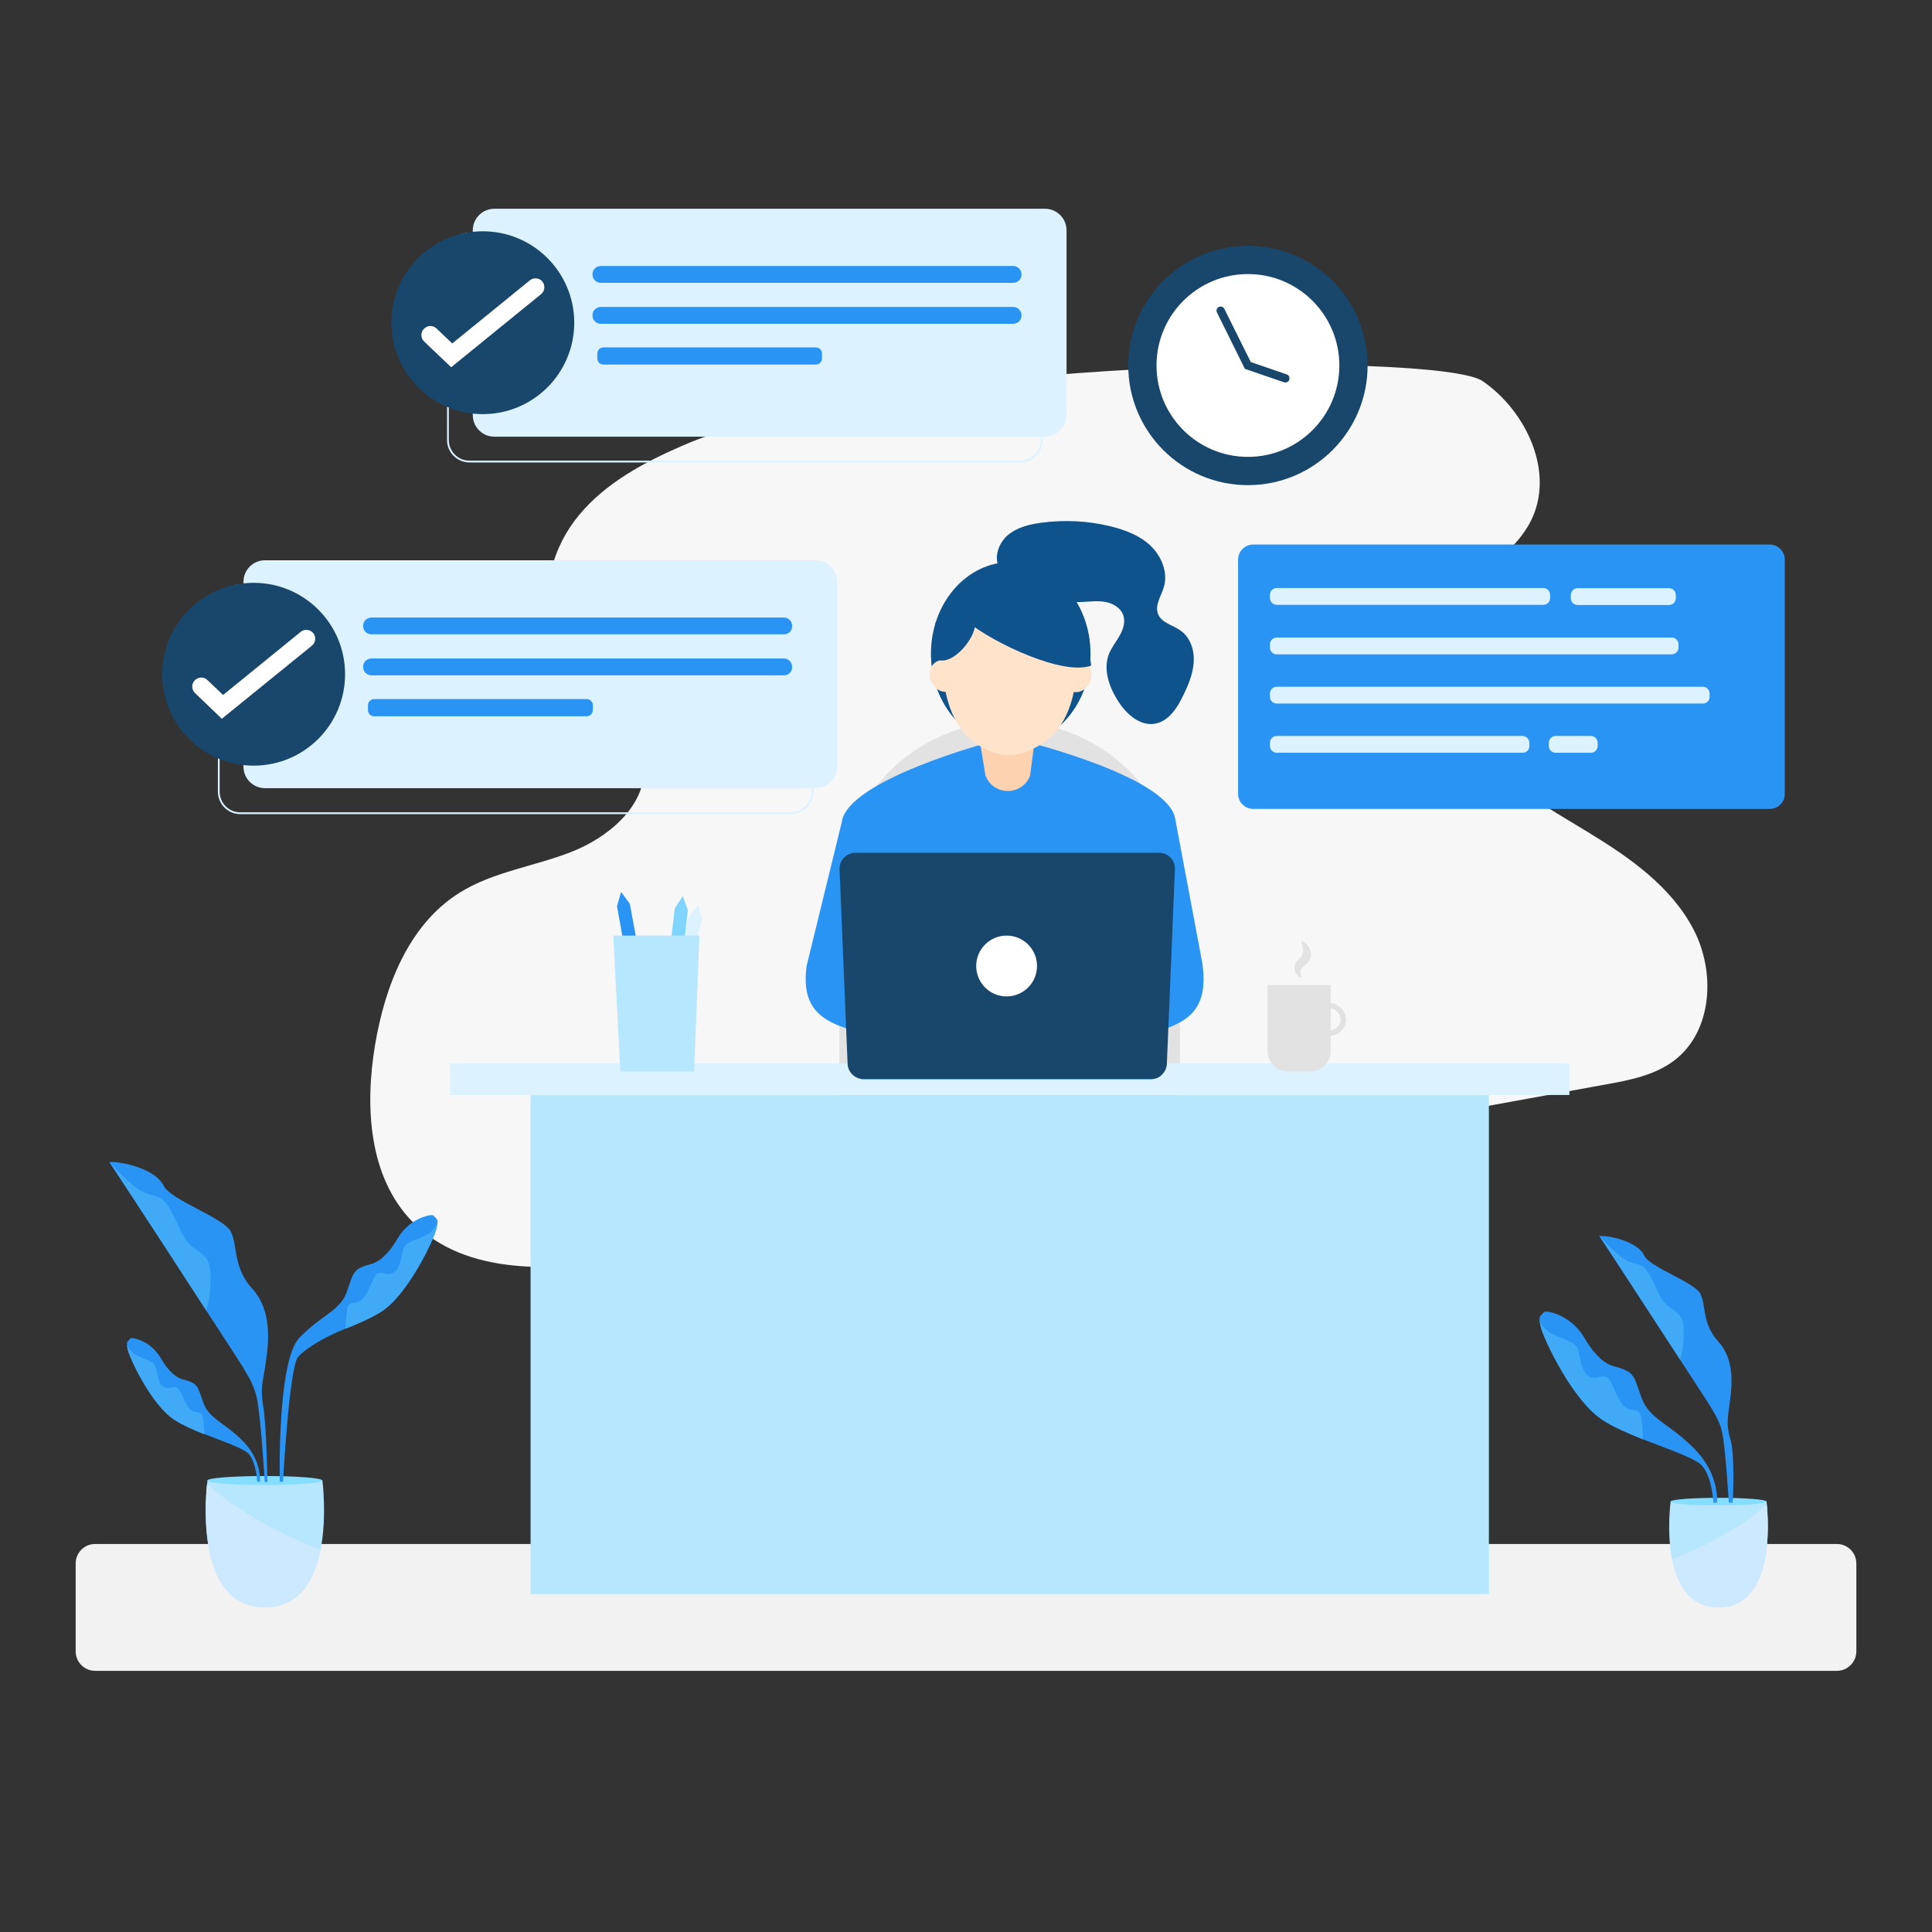
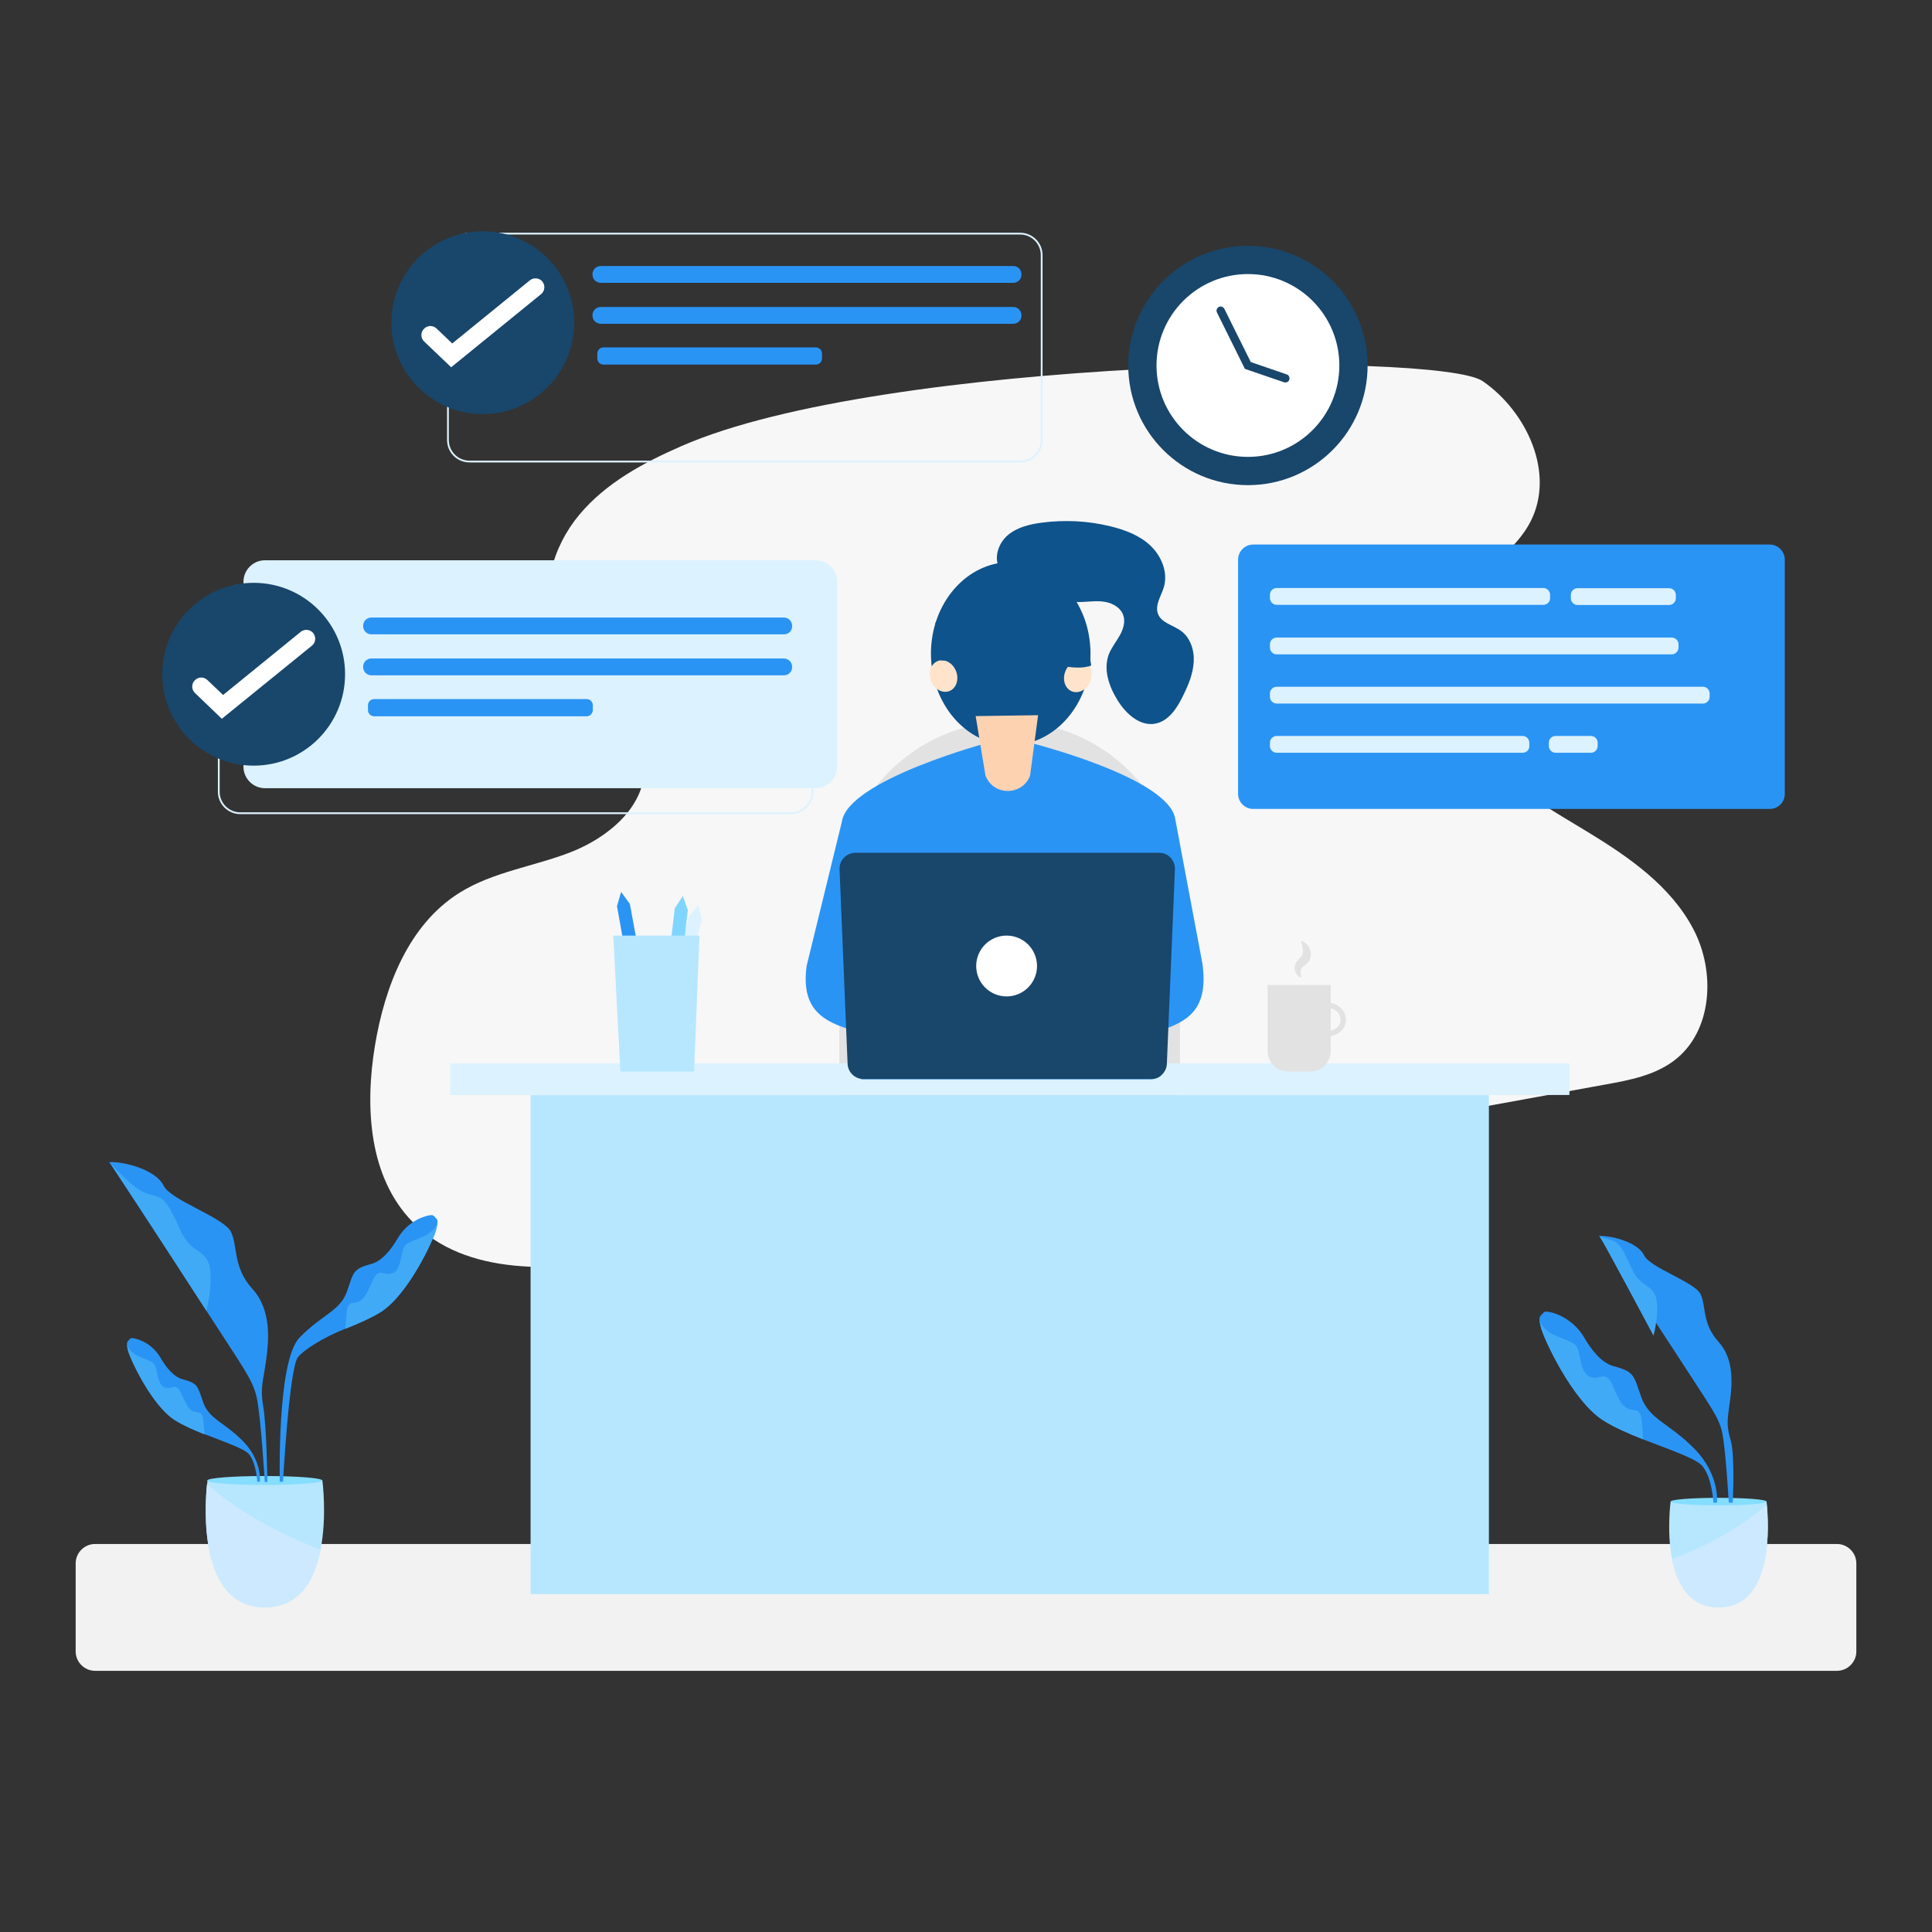
<svg xmlns="http://www.w3.org/2000/svg" id="Layer_1" x="0px" y="0px" viewBox="0 0 1080 1080" style="enable-background:new 0 0 1080 1080;" xml:space="preserve">
  <rect x="0" y="0" width="1080" height="1080" fill="#333333" stroke="none" />
  <style type="text/css">
	.st0{fill:#F7F7F7;}
	.st1{fill:#F2F2F2;}
	.st2{fill:#E2E2E2;}
	.st3{fill:#2A94F4;}
	.st4{fill:#DCF2FF;}
	.st5{fill:#80D5FF;}
	.st6{fill:#B6E7FF;}
	.st7{fill:#0E538C;}
	.st8{fill:#FCD2B1;}
	.st9{fill:#FFE3CA;}
	.st10{fill:#19466b;}
	.st11{fill:#FFFFFF;}
	.st12{fill:#85DDFF;}
	.st13{fill:#41AAF7;}
	.st14{fill:#CCE9FF;}
	.st15{fill:none;stroke:#DCF2FF;stroke-miterlimit:10;}
</style>
  <g>
    <path class="st0" d="M381.1,249.3c-21.3,9.3-42.4,20.6-57.3,38.5c-14.9,17.8-22.3,43.4-13.4,64.9c11.9,28.6,49.7,45.3,49.9,76.3   c0.1,22.2-20.4,39.2-41.1,47.3c-20.7,8.1-43.6,11-62.4,22.8c-28.4,17.8-41.7,52.3-47.2,85.4c-5.7,34.4-3.4,73.5,20.9,98.4   c30.2,31,80.2,27.5,122.9,20.9c57.1-8.8,113.9-19.2,170.7-29.5c124.5-22.7,249.1-45.4,373.6-68.1c13.4-2.4,27.2-5.1,38.1-13.3   c21.5-16.2,23.4-49.6,10.8-73.5c-12.5-23.9-35.7-40.1-58.7-54.1c-23-14-47.3-27.3-64.5-48c-17.2-20.7-25.8-51.4-12.8-75   c11-20,34.8-30.7,45.1-51c13.6-26.8-2.1-61.1-26.8-78.2S493.5,200.1,381.1,249.3z" />
  </g>
  <path class="st1" d="M1026.9,934H53.1c-5.9,0-10.8-4.9-10.8-10.8v-49.3c0-5.9,4.9-10.8,10.8-10.8h973.8c5.9,0,10.8,4.9,10.8,10.8  v49.3C1037.7,929.1,1032.8,934,1026.9,934z" />
  <g>
    <path class="st2" d="M564.4,403.3L564.4,403.3c52.4,0,95.2,42.9,95.2,95.2v158.2c0,6.6-5.4,12-12,12H481.2c-6.6,0-12-5.4-12-12   V498.5C469.2,446.2,512,403.3,564.4,403.3z" />
    <polygon class="st3" points="359.2,543.9 351.9,545.3 344.9,506.6 347.2,498.6 352.1,505.3  " />
    <polygon class="st4" points="382.9,552.1 375.7,550.4 385.1,512.2 390.5,505.9 392.3,514  " />
    <polygon class="st5" points="380,547.7 372.6,546.9 377.2,507.8 381.7,500.9 384.5,508.7  " />
    <rect x="251.6" y="594.4" class="st4" width="625.7" height="17.7" />
    <rect x="296.6" y="612.2" class="st6" width="535.7" height="278.9" />
    <g>
      <path class="st7" d="M558.7,317.7c-3.3-6-0.6-13.9,4.5-18.4c5.2-4.5,12.2-6.2,18.9-7.1c12.8-1.7,26-1.1,38.6,2    c8.2,2,16.5,5.1,22.6,11c6.1,5.9,9.7,14.9,7.3,23c-1.5,5-5.1,10-3.3,14.9c1.9,5.1,8.4,6.3,12.8,9.5c5.3,3.8,7.6,10.8,7.2,17.4    s-2.9,12.7-5.8,18.6c-3.3,6.9-8,14.4-15.6,15.9c-8.7,1.7-16.6-5.6-21.2-13.1c-4.8-7.7-8.1-17.3-4.8-25.8c1.5-3.7,4.1-6.9,6-10.3    c2-3.5,3.3-7.7,2-11.4c-1.4-4.1-5.7-6.6-9.9-7.4c-4.3-0.8-8.6-0.2-13,0c-17.6,0.7-35.5-5.4-48.9-16.9" />
    </g>
    <ellipse class="st7" cx="565" cy="365.4" rx="44.6" ry="51.2" />
    <path class="st3" d="M672.2,538.9L657,458c-3.2-23.4-81.9-43-81.9-43c-6.1,0-16.1,0-22.2,0c0,0-79.1,21-82.3,44.4L450.9,540   c-4.9,36.6,25.5,33.9,58.2,44.7l43.8,14.3c6.1,0,11.1-5.4,11.1-12c0,6.6,5,12,11.1,12l43.8-14.3   C651.6,573.9,677.1,575.5,672.2,538.9z" />
    <path class="st3" d="M652,477l0,0.7L649,601.3c-1.5,1.3-3.5,2-5.7,2H482.7c-0.5,0-1,0-1.4-0.1L478,477H652z" />
    <path class="st8" d="M545.4,400.3l5.5,33.4l0.4,0.8c5,10.6,20.2,10.1,24.5-0.8v0l4.5-33.9L545.4,400.3z" />
-     <path class="st9" d="M602.3,364.5c0,36.3-12.6,49.6-29.1,55.9c-5.8,2.2-12.1,2.3-17.9,0.2c-16.2-5.9-28.7-20-28.7-56   c0-23.1,17-41.8,37.9-41.8C585.3,322.6,602.3,341.4,602.3,364.5z" />
    <ellipse transform="matrix(0.934 -0.357 0.357 0.934 -100.173 213.185)" class="st9" cx="527.5" cy="378" rx="7.5" ry="9" />
    <ellipse transform="matrix(0.357 -0.934 0.934 0.357 34.349 805.885)" class="st9" cx="602.5" cy="378" rx="9" ry="7.5" />
    <path class="st10" d="M656.8,485.6l-4.5,108.7c0,2.8-1.3,5.3-3.3,6.9c-1.5,1.3-3.5,2-5.7,2H482.7c-0.5,0-1,0-1.4-0.1   c-4.3-0.7-7.5-4.4-7.5-8.8l-4.5-108.7c0-4.9,4-8.9,9-8.9h169.7c0.8,0,1.6,0.1,2.3,0.3c0.6,0.2,1.2,0.4,1.8,0.7   C654.9,479.2,656.8,482.2,656.8,485.6z" />
    <circle class="st11" cx="562.7" cy="540" r="17" />
    <path class="st7" d="M540,347c16,13,55,31,70,25C607,350,583,283,540,347z" />
    <path class="st7" d="M545,348c1,7-9.4,20.5-17.5,21.2C519,370,523,348,523,348l15.9-20.9l19.7-9.5L580,323L545,348z" />
    <g>
      <path class="st2" d="M732.4,599h-12.3c-6.3,0-11.5-5.1-11.5-11.5v-36.9h35.3v36.9C743.9,593.9,738.8,599,732.4,599z" />
      <path class="st2" d="M727.7,546.3c-0.6,0.1-1.2-0.2-1.7-0.5c-0.5-0.4-0.9-0.8-1.3-1.3c-0.7-1-1-2.3-1-3.7c0-1.4,0.8-2.9,1.6-3.8    c0.8-1,1.6-1.6,2-2.1c0.4-0.5,0.6-0.8,0.8-1.4c0.2-0.6,0.3-1.3,0.3-2.1c0-1.5-0.6-3.4-1.1-5.6c1.1,0.4,2,1,2.8,1.7    c0.8,0.7,1.6,1.7,2.1,2.9c0.5,1.1,0.7,2.4,0.6,3.8c-0.1,0.7-0.3,1.4-0.6,2.1c-0.3,0.7-0.8,1.3-1.2,1.8c-0.9,1-1.7,1.5-2.3,2    c-0.6,0.5-0.9,0.8-1.2,1.3c-0.3,0.6-0.5,1.4-0.5,2.2C727.1,544.5,727.1,545.4,727.7,546.3z" />
      <g>
        <path class="st2" d="M739.8,579.6v-3c4.5,0,7.7-1.4,9-4c1-2,0.7-4.4-0.7-6.3c-1.7-2.3-4.6-3.3-8-2.6l-0.5-3     c4.4-0.8,8.5,0.6,10.9,3.8c2.1,2.8,2.5,6.4,1,9.4C750.4,576.1,747.5,579.6,739.8,579.6z" />
      </g>
    </g>
    <polygon class="st6" points="388,599 346.8,599 342.8,523 391,523  " />
    <g>
      <g>
        <circle class="st10" cx="697.6" cy="204.3" r="66.9" />
      </g>
      <g>
        <circle class="st11" cx="697.6" cy="204.3" r="51.1" />
      </g>
      <g>
        <path class="st10" d="M718.6,213.8c-0.3,0-0.5,0-0.8-0.1l-21.9-7.5l-15.6-31.5c-0.6-1.1-0.1-2.5,1-3.1c1.1-0.6,2.5-0.1,3.1,1     l14.8,29.8l20.1,6.9c1.2,0.4,1.8,1.7,1.4,2.9C720.5,213.2,719.6,213.8,718.6,213.8z" />
      </g>
    </g>
  </g>
  <g>
    <path class="st6" d="M960.7,898.5c-16.3,0-23.2-13.1-26-26.9c-3.1-15.6-0.8-32.3-0.8-32.3h53.6c0,0,0.1,0.6,0.2,1.8   C988.6,851,991.9,898.5,960.7,898.5z" />
    <path class="st12" d="M987.5,839.4c0,1.2-12,2.1-26.8,2.1c-14.8,0-26.8-0.9-26.8-2.1c0-1.2,12-2.1,26.8-2.1   C975.5,837.3,987.5,838.2,987.5,839.4z" />
    <path class="st3" d="M894,690.9c0,0,28.2,43,45.2,69.2c16.9,26.2,21.4,31.7,23.4,40.2c2,8.5,3.8,39.7,3.8,39.7h2.2   c0,0,1.4-26.4-1.2-35.1c-2.6-8.7-1.6-12.1-0.4-21.2c1.2-9.1,2.8-23.6-6.4-33.7c-9.2-10.1-6.8-20-10-26.6   c-3.2-6.7-28.2-14.7-31.5-21.6C916,694.9,901.9,690.7,894,690.9z" />
-     <path class="st13" d="M894,690.9c0,0,8.9,10.1,14.9,13.5c6.1,3.4,8.9,0.4,13.5,8.7c4.6,8.3,4.8,11.9,9.1,16.1   c4.2,4.2,9.3,4.4,9.7,13.7c0.4,9.3-2,17.2-2,17.2S895.8,693.1,894,690.9z" />
+     <path class="st13" d="M894,690.9c6.1,3.4,8.9,0.4,13.5,8.7c4.6,8.3,4.8,11.9,9.1,16.1   c4.2,4.2,9.3,4.4,9.7,13.7c0.4,9.3-2,17.2-2,17.2S895.8,693.1,894,690.9z" />
    <path class="st3" d="M959.8,840h-2c0,0-0.6-13.7-6.1-20.4c-3.5-4.3-18.4-9.2-33.2-15c-8.1-3.2-16.2-6.7-22.3-10.6   c-17.2-10.9-33.5-46-34.9-52.3c-0.5-2.2-0.7-3.5-0.7-4.4v0c0-1.7,0.9-1.9,2.3-3.6c0.7-0.8,2.8-0.5,5.3,0.2   c7.4,2.3,13.6,7.3,17.5,14c3.6,6.2,9.3,13.9,16.3,15.8c12.1,3.2,11.1,5.2,15.6,17.6c4.5,12.3,15.7,14.3,29.8,28.8   C961.6,824.7,959.8,840,959.8,840z" />
    <path class="st13" d="M918.5,804.6c-8.1-3.2-16.2-6.7-22.3-10.6c-17.2-10.9-33.5-46-34.9-52.3c-0.5-2.2-0.7-3.5-0.7-4.4   c0,0.4,0.8,6,9.8,9.7c9.3,3.8,11.1,3.8,12.3,9.7c1.2,5.8,2.2,12.1,7.1,13.3c4.8,1.2,7.9-4.2,11.7,4.6c3.8,8.9,5.7,11.9,9.2,13.1   c3.5,1.2,6.2-0.6,7,6.3C918.1,798.2,918.4,802.1,918.5,804.6z" />
    <g>
      <path class="st14" d="M960.7,898.5c-16.3,0-23.2-13.1-26-26.9c16-6.1,36.2-15.8,52.9-30.5C988.6,851,991.9,898.5,960.7,898.5z" />
    </g>
  </g>
  <g>
    <path class="st6" d="M148.1,898.5c19.6,0,27.9-15.7,31.1-32.3c3.7-18.7,1-38.7,1-38.7h-64.2c0,0-0.1,0.8-0.2,2.1   C114.5,841.5,110.6,898.5,148.1,898.5z" />
    <path class="st12" d="M115.9,827.6c0,1.4,14.4,2.5,32.1,2.5c17.7,0,32.1-1.1,32.1-2.5c0-1.4-14.4-2.5-32.1-2.5   C130.3,825.1,115.9,826.2,115.9,827.6z" />
    <path class="st3" d="M61.1,649.6c0,0,33.9,51.5,54.2,83s25.6,38,28.1,48.1c2.4,10.2,4.6,47.7,4.6,47.7h1.5c0,0-0.5-31.8-2.4-42.5   c-1.8-10.4,0.1-14.1,1.6-25c1.5-10.9,3.4-28.3-7.6-40.4c-11-12.1-8.1-23.9-12-31.9c-3.9-8-33.9-17.7-37.7-25.9   C87.5,654.4,70.5,649.3,61.1,649.6z" />
    <path class="st13" d="M61.1,649.6c0,0,10.6,12.1,17.9,16.2c7.3,4.1,10.6,0.5,16.2,10.4c5.6,9.9,5.8,14.3,10.9,19.4   c5.1,5.1,11.1,5.3,11.6,16.4c0.5,11.1-2.4,20.6-2.4,20.6S63.3,652.2,61.1,649.6z" />
    <path class="st3" d="M145.3,828.3h-1.5c0,0-0.5-10.3-4.5-15.3c-2.6-3.2-13.8-6.9-24.9-11.3c-6.1-2.4-12.2-5.1-16.7-8   c-12.9-8.2-25.2-34.6-26.2-39.3c-0.4-1.6-0.5-2.6-0.5-3.3v0c0-1.3,0.7-1.5,1.7-2.7c0.5-0.6,2.1-0.4,4,0.2   c5.6,1.7,10.2,5.5,13.1,10.5c2.7,4.7,7,10.5,12.2,11.9c9.1,2.4,8.3,3.9,11.7,13.2c3.3,9.2,11.8,10.8,22.4,21.7   C146.6,816.8,145.3,828.3,145.3,828.3z" />
    <path class="st13" d="M114.3,801.8c-6.1-2.4-12.2-5.1-16.7-8c-12.9-8.2-25.2-34.6-26.2-39.3c-0.4-1.6-0.5-2.6-0.5-3.3   c0,0.3,0.6,4.5,7.3,7.3c7,2.9,8.3,2.9,9.2,7.3c0.9,4.4,1.7,9.1,5.3,10c3.6,0.9,5.9-3.2,8.8,3.5c2.9,6.7,4.3,8.9,6.9,9.8   c2.6,0.9,4.7-0.5,5.2,4.7C114,796.9,114.2,799.9,114.3,801.8z" />
    <path class="st3" d="M156.4,828.3h1.8c0,0,3.5-63.8,8.4-69.7c3.1-3.8,13.4-10.7,26.6-15.9c7.2-2.9,14.4-6,19.8-9.4   c15.3-9.7,29.8-40.9,31-46.5c0.4-1.9,0.6-3.1,0.6-3.9v0c0-1.5-0.8-1.7-2.1-3.2c-0.6-0.7-2.5-0.5-4.7,0.2c-6.6,2-12.1,6.5-15.6,12.5   c-3.2,5.5-8.3,12.4-14.5,14.1c-10.8,2.9-9.9,4.7-13.8,15.6c-4,11-14,12.7-26.5,25.7C154.8,760.6,156.4,828.3,156.4,828.3z" />
    <path class="st13" d="M193.1,742.8c7.2-2.9,14.4-6,19.8-9.4c15.3-9.7,29.8-40.9,31-46.5c0.4-1.9,0.6-3.1,0.6-3.9   c0,0.4-0.8,5.3-8.7,8.6c-8.2,3.4-9.9,3.4-10.9,8.6c-1.1,5.2-2,10.8-6.3,11.8c-4.3,1.1-7-3.8-10.4,4.1c-3.4,7.9-5,10.6-8.2,11.7   c-3.1,1.1-5.5-0.5-6.2,5.6C193.5,737,193.2,740.6,193.1,742.8z" />
    <g>
      <path class="st14" d="M148.1,898.5c19.6,0,27.9-15.7,31.1-32.3c-19.2-7.3-43.4-19-63.5-36.6C114.5,841.5,110.6,898.5,148.1,898.5z    " />
    </g>
  </g>
  <g>
    <path class="st15" d="M570.3,258H262.4c-6.6,0-12-5.4-12-12V142.6c0-6.6,5.4-12,12-12h307.9c6.6,0,12,5.4,12,12V246   C582.3,252.6,576.9,258,570.3,258z" />
-     <path class="st4" d="M584.1,244.1H276.3c-6.6,0-12-5.4-12-12V128.7c0-6.6,5.4-12,12-12h307.9c6.6,0,12,5.4,12,12v103.4   C596.1,238.7,590.7,244.1,584.1,244.1z" />
    <g>
      <path class="st3" d="M566.4,158.1H335.8c-2.6,0-4.6-2.1-4.6-4.6v-0.2c0-2.6,2.1-4.6,4.6-4.6h230.6c2.6,0,4.6,2.1,4.6,4.6v0.2    C571.1,156,569,158.1,566.4,158.1z" />
      <path class="st3" d="M566.4,181H335.8c-2.6,0-4.6-2.1-4.6-4.6v-0.2c0-2.6,2.1-4.6,4.6-4.6h230.6c2.6,0,4.6,2.1,4.6,4.6v0.2    C571.1,178.9,569,181,566.4,181z" />
      <path class="st3" d="M456.1,203.8H337.3c-1.8,0-3.4-1.5-3.4-3.4v-2.8c0-1.8,1.5-3.4,3.4-3.4h118.8c1.8,0,3.4,1.5,3.4,3.4v2.8    C459.5,202.3,458,203.8,456.1,203.8z" />
    </g>
    <g>
      <circle class="st10" cx="269.9" cy="180.4" r="51.1" />
      <g>
        <path class="st11" d="M252.2,205.3l-15.1-14.4c-2-1.9-2.1-5.1-0.1-7.1c1.9-2,5.1-2.1,7.1-0.1l8.7,8.3l43.4-35.3     c2.1-1.7,5.3-1.4,7,0.7c1.7,2.1,1.4,5.3-0.7,7L252.2,205.3z" />
      </g>
    </g>
  </g>
  <g>
    <path class="st15" d="M442.1,454.6H134.3c-6.6,0-12-5.4-12-12V339.2c0-6.6,5.4-12,12-12h307.9c6.6,0,12,5.4,12,12v103.4   C454.1,449.2,448.7,454.6,442.1,454.6z" />
    <path class="st4" d="M456,440.6H148.1c-6.6,0-12-5.4-12-12V325.2c0-6.6,5.4-12,12-12H456c6.6,0,12,5.4,12,12v103.4   C468,435.2,462.6,440.6,456,440.6z" />
    <g>
      <path class="st3" d="M438.3,354.6H207.6c-2.6,0-4.6-2.1-4.6-4.6v-0.2c0-2.6,2.1-4.6,4.6-4.6h230.6c2.6,0,4.6,2.1,4.6,4.6v0.2    C442.9,352.6,440.8,354.6,438.3,354.6z" />
      <path class="st3" d="M438.3,377.5H207.6c-2.6,0-4.6-2.1-4.6-4.6v-0.2c0-2.6,2.1-4.6,4.6-4.6h230.6c2.6,0,4.6,2.1,4.6,4.6v0.2    C442.9,375.4,440.8,377.5,438.3,377.5z" />
      <path class="st3" d="M328,400.4H209.1c-1.8,0-3.4-1.5-3.4-3.4v-2.8c0-1.8,1.5-3.4,3.4-3.4H328c1.8,0,3.4,1.5,3.4,3.4v2.8    C331.3,398.9,329.8,400.4,328,400.4z" />
    </g>
    <g>
      <circle class="st10" cx="141.8" cy="376.9" r="51.1" />
      <g>
        <path class="st11" d="M124,401.8L109,387.4c-2-1.9-2.1-5.1-0.1-7.1c1.9-2,5.1-2.1,7.1-0.1l8.7,8.3l43.4-35.3     c2.1-1.7,5.3-1.4,7,0.7c1.7,2.1,1.4,5.3-0.7,7L124,401.8z" />
      </g>
    </g>
  </g>
  <g>
    <path class="st3" d="M989.3,452.2H700.5c-4.6,0-8.4-3.8-8.4-8.4V312.8c0-4.6,3.8-8.4,8.4-8.4h288.8c4.6,0,8.4,3.8,8.4,8.4v131.1   C997.7,448.5,993.9,452.2,989.3,452.2z" />
    <path class="st4" d="M862.7,338.1h-149c-2.1,0-3.8-1.7-3.8-3.8v-1.8c0-2.1,1.7-3.8,3.8-3.8h149c2.1,0,3.8,1.7,3.8,3.8v1.8   C866.6,336.4,864.8,338.1,862.7,338.1z" />
    <path class="st4" d="M934.5,365.8H713.7c-2.1,0-3.8-1.7-3.8-3.8v-1.8c0-2.1,1.7-3.8,3.8-3.8h220.8c2.1,0,3.8,1.7,3.8,3.8v1.8   C938.3,364,936.6,365.8,934.5,365.8z" />
    <path class="st4" d="M951.9,393.3H713.7c-2.1,0-3.8-1.7-3.8-3.8v-1.8c0-2.1,1.7-3.8,3.8-3.8h238.2c2.1,0,3.8,1.7,3.8,3.8v1.8   C955.7,391.6,954,393.3,951.9,393.3z" />
    <path class="st4" d="M851.1,420.8H713.7c-2.1,0-3.8-1.7-3.8-3.8v-1.8c0-2.1,1.7-3.8,3.8-3.8h137.4c2.1,0,3.8,1.7,3.8,3.8v1.8   C855,419.1,853.3,420.8,851.1,420.8z" />
    <path class="st4" d="M889.3,420.8h-19.7c-2.1,0-3.8-1.7-3.8-3.8v-1.8c0-2.1,1.7-3.8,3.8-3.8h19.7c2.1,0,3.8,1.7,3.8,3.8v1.8   C893.1,419.1,891.4,420.8,889.3,420.8z" />
    <path class="st4" d="M933,338.2h-51.1c-2.1,0-3.8-1.7-3.8-3.8v-1.8c0-2.1,1.7-3.8,3.8-3.8H933c2.1,0,3.8,1.7,3.8,3.8v1.8   C936.8,336.5,935.1,338.2,933,338.2z" />
  </g>
</svg>